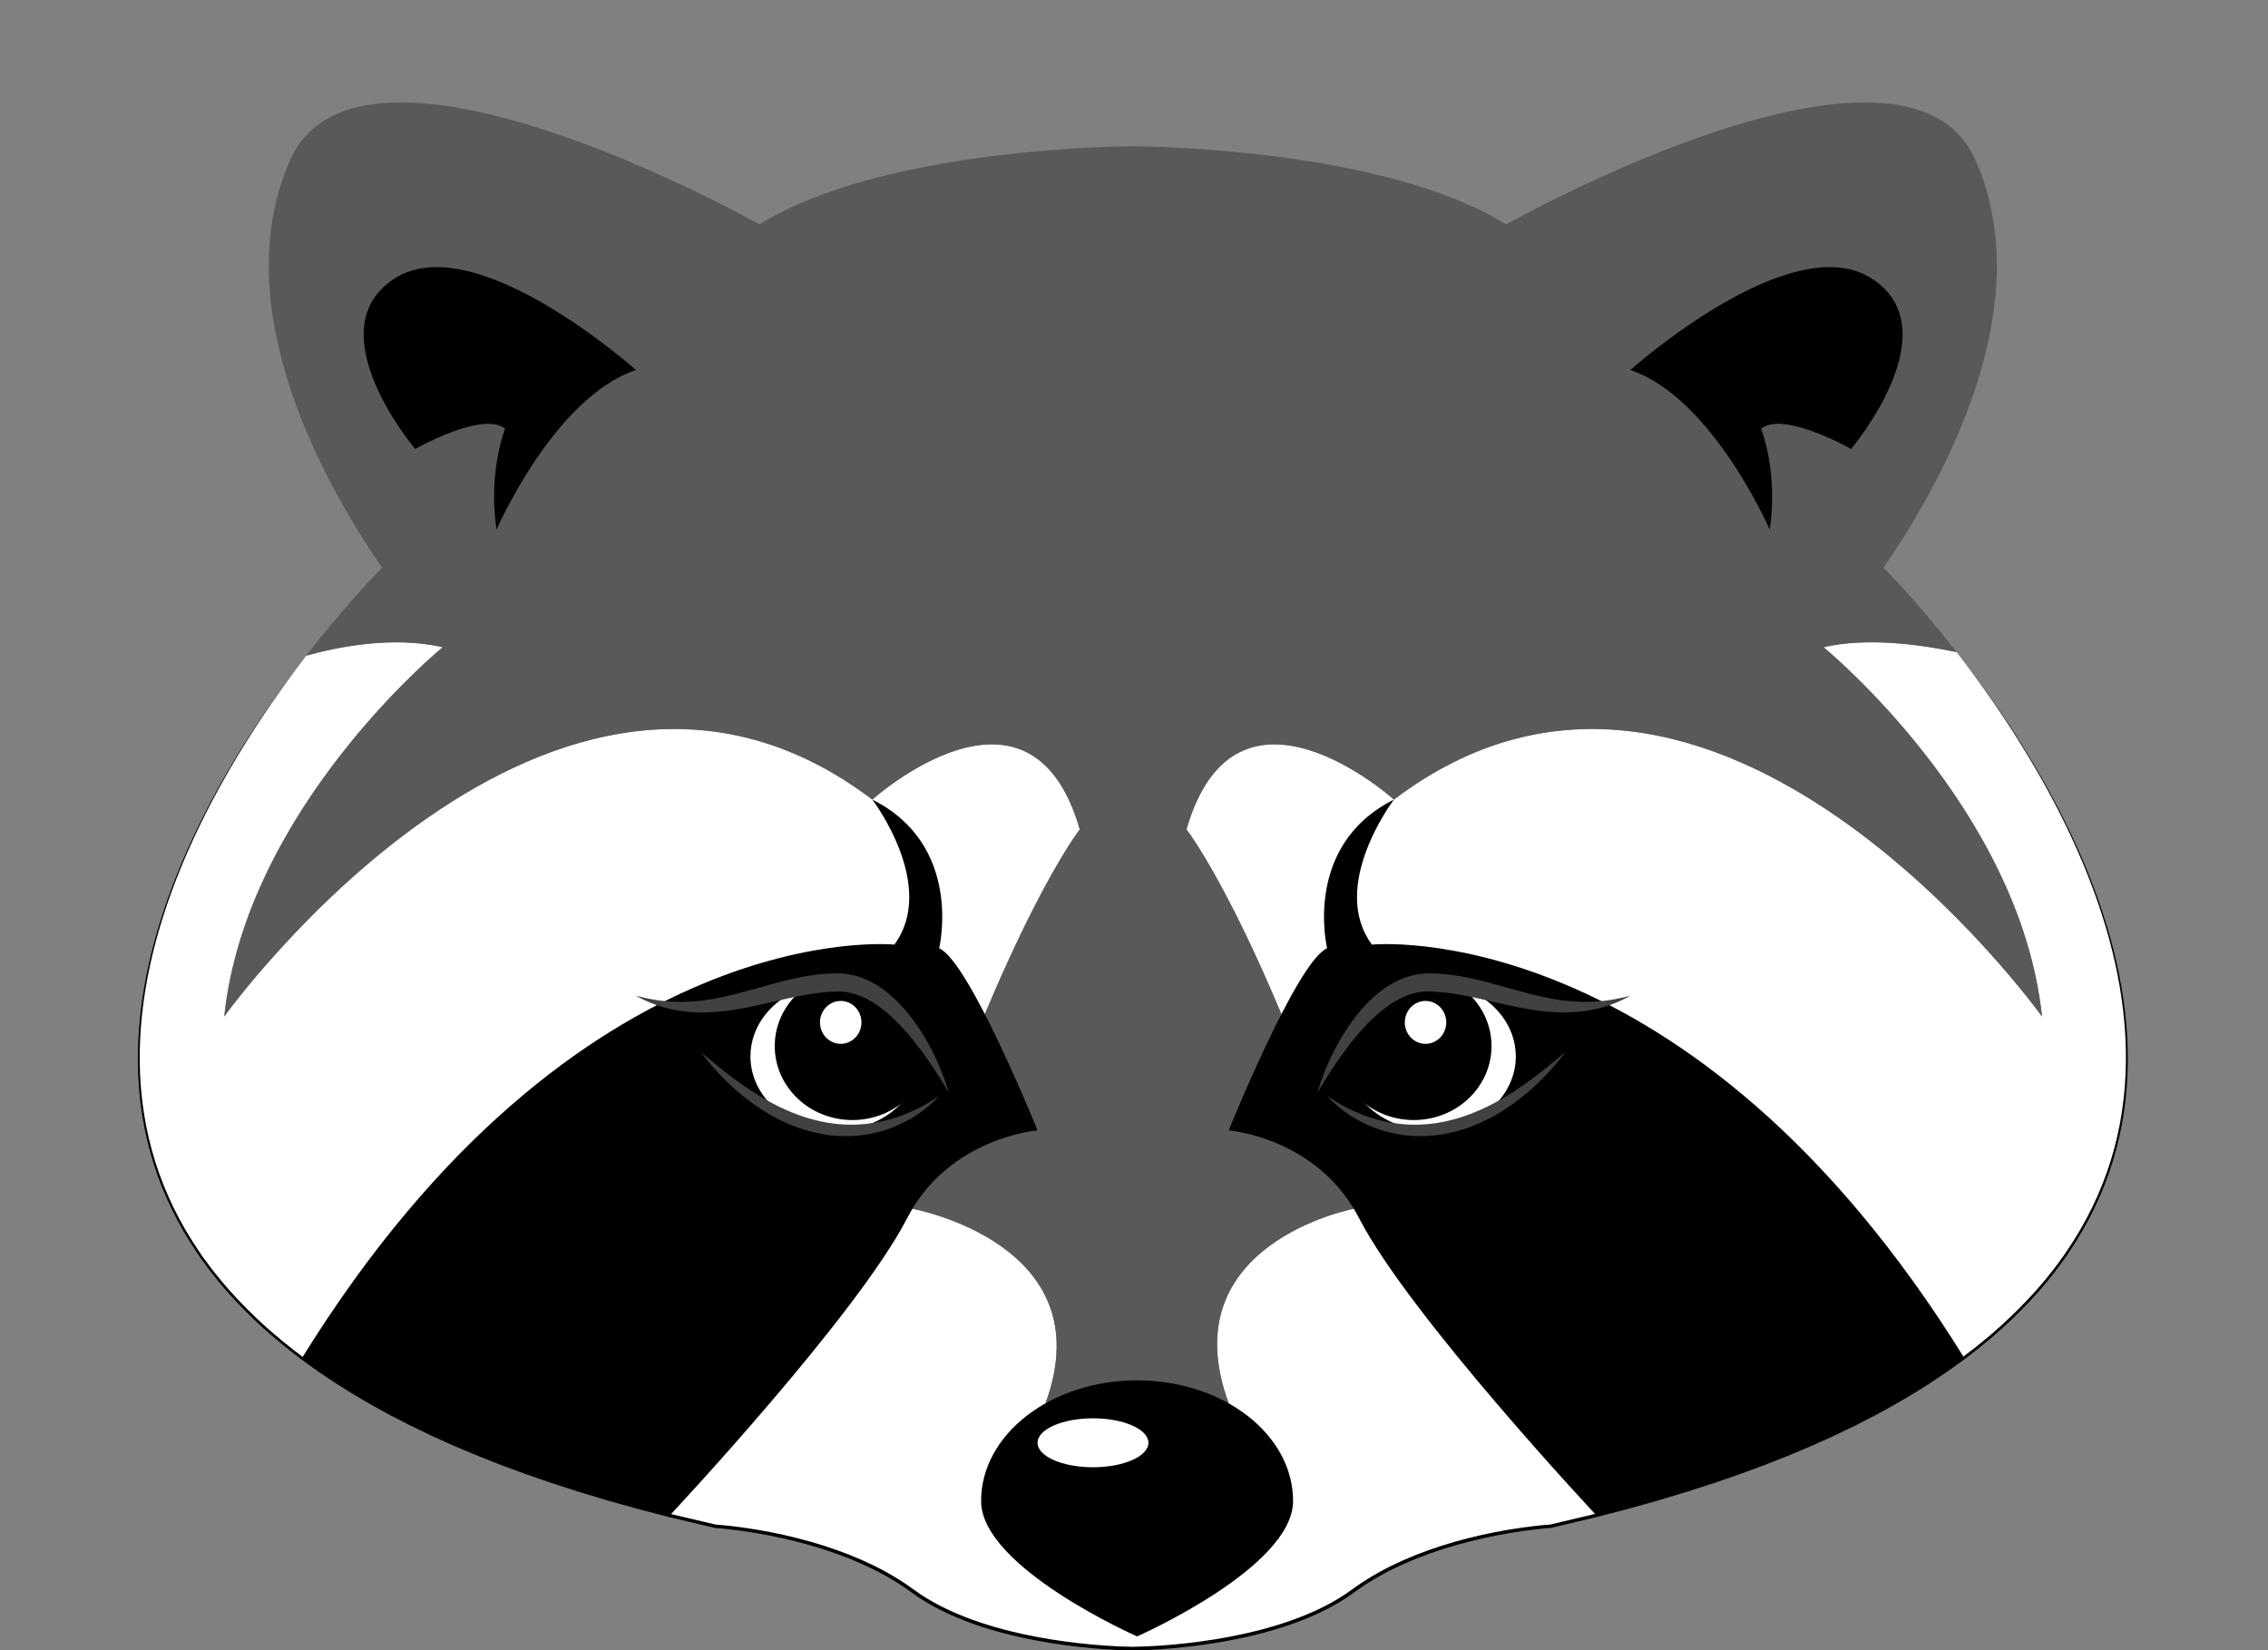
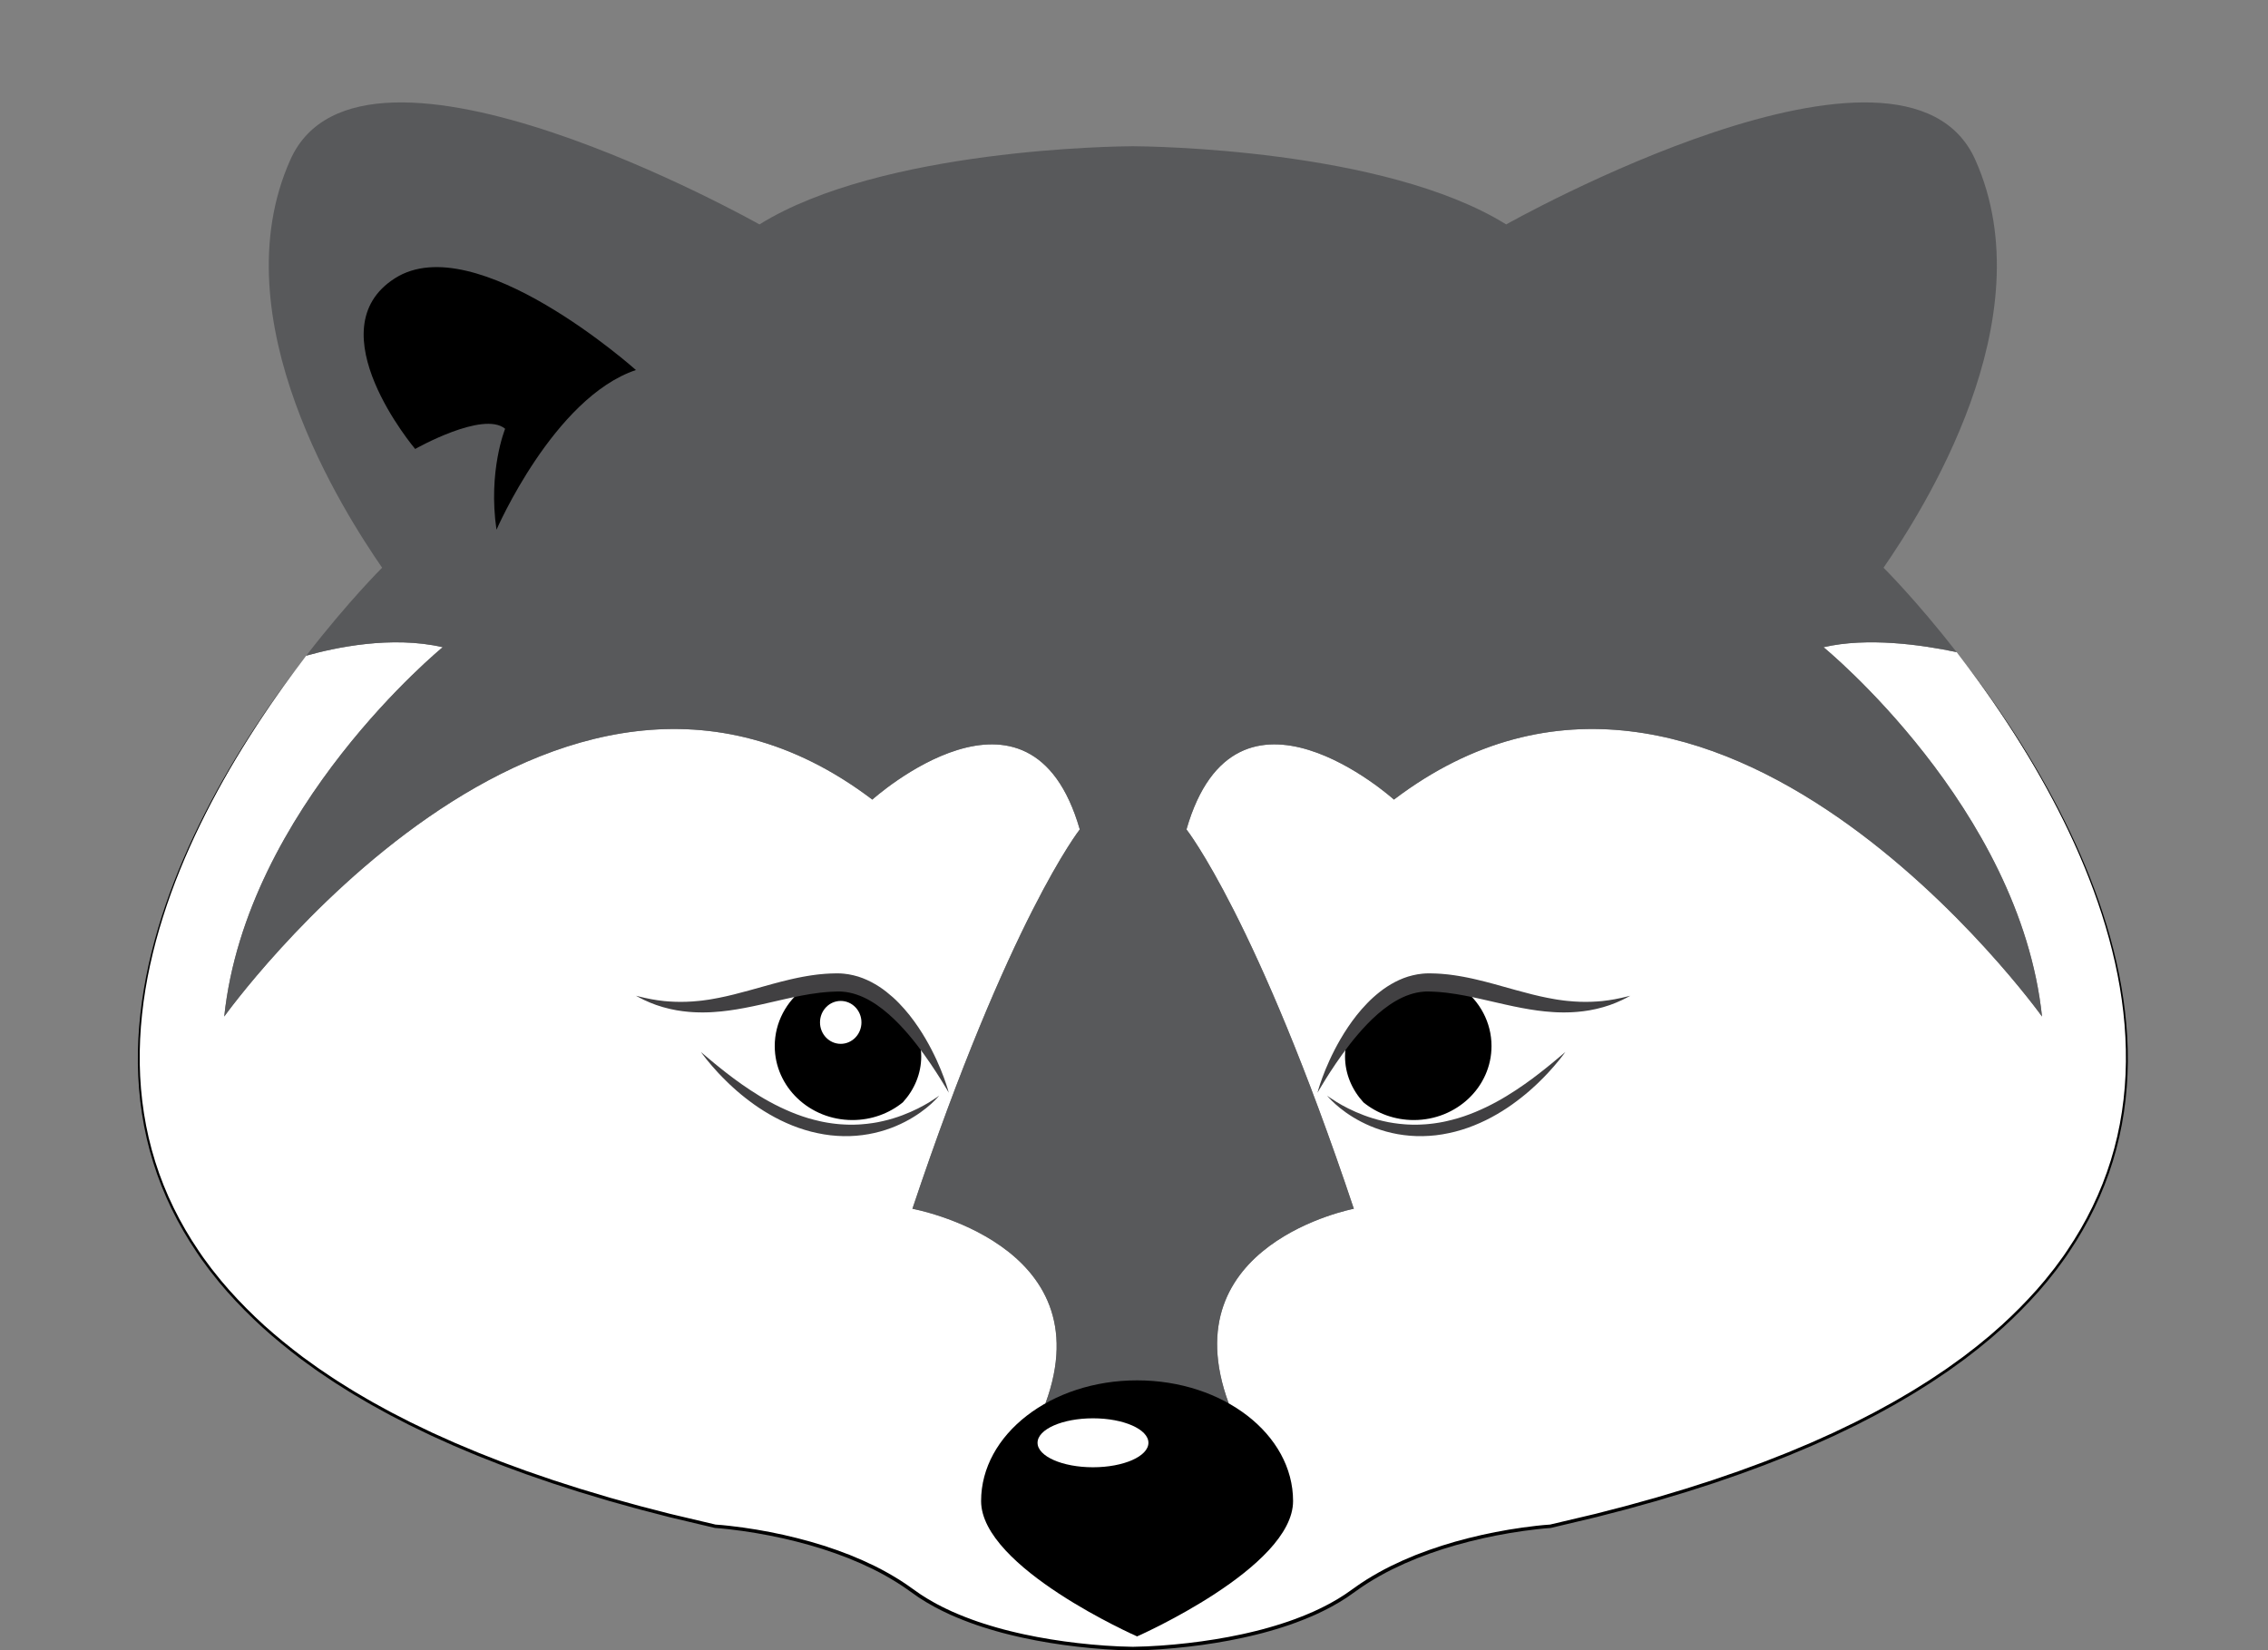
<svg xmlns="http://www.w3.org/2000/svg" height="564.0" preserveAspectRatio="xMidYMid meet" version="1.0" viewBox="-47.1 -35.0 775.0 564.0" width="775.0" zoomAndPan="magnify">
  <rect x="-47.1" y="-35.0" width="775.0" height="564.0" fill="#808080" stroke="none" />
  <defs>
    <clipPath id="a">
      <path d="M 0 187 L 680 187 L 680 529.051 L 0 529.051 Z M 0 187" />
    </clipPath>
  </defs>
  <g>
    <g id="change1_1">
      <path d="M 621.508 187.867 C 609.531 185.336 591.074 182.715 576.023 186.188 C 576.023 186.188 643.152 241.004 650.68 312.402 C 650.68 312.402 538.379 155.449 429.223 238.262 C 429.223 238.262 375.27 189.652 358.332 248.461 C 358.332 248.461 382.371 278.914 415.523 378.098 C 415.523 378.098 352.684 390.02 372.762 444.598 L 310.148 444.598 C 330.227 390.02 264.68 378.098 264.68 378.098 C 297.832 278.914 321.871 248.461 321.871 248.461 C 304.934 189.652 250.984 238.262 250.984 238.262 C 141.824 155.449 29.523 312.402 29.523 312.402 C 37.051 241.004 104.18 186.188 104.18 186.188 C 86.641 182.141 67.164 186.367 57.539 189.086 C 16.898 241.668 -47.102 352.066 56.07 429.129 L 56.074 429.133 C 84.23 450.16 124.836 468.711 181.758 482.918 C 186.812 484.184 191.996 485.41 197.312 486.602 C 197.312 486.602 237.973 488.93 264.688 508.676 C 290.387 527.668 336.422 528.395 339.895 528.422 C 339.895 528.422 339.93 528.422 339.996 528.422 C 340.066 528.422 340.102 528.422 340.102 528.422 C 343.57 528.395 389.605 527.668 415.309 508.676 C 442.023 488.93 482.684 486.602 482.684 486.602 C 487.996 485.41 493.18 484.184 498.234 482.918 C 555.16 468.711 595.766 450.16 623.922 429.133 L 623.922 429.129 C 727.902 351.465 662.09 239.945 621.508 187.867" fill="#fff" />
    </g>
    <g clip-path="url(#a)" id="change2_8">
      <path d="M 57.539 189.086 C 54.082 193.598 50.707 198.176 47.449 202.832 C 44.188 207.488 41.031 212.219 37.992 217.023 C 31.91 226.625 26.309 236.535 21.336 246.754 C 16.363 256.973 12.027 267.504 8.598 278.336 C 5.172 289.16 2.66 300.289 1.445 311.578 C 0.84 317.219 0.562 322.895 0.652 328.566 C 0.746 334.234 1.215 339.898 2.094 345.5 C 2.969 351.102 4.258 356.637 5.957 362.043 C 7.656 367.449 9.77 372.723 12.262 377.812 C 14.75 382.902 17.617 387.805 20.801 392.492 L 22 394.246 L 22.301 394.684 L 22.613 395.109 L 24.512 397.676 L 25.141 398.527 L 25.801 399.359 C 26.691 400.465 27.562 401.582 28.461 402.676 L 31.234 405.898 C 35.004 410.133 39.016 414.145 43.203 417.969 C 47.418 421.766 51.832 425.328 56.352 428.75 L 56.383 428.773 L 56.406 428.797 L 56.355 428.754 L 60.242 431.551 L 61.215 432.25 C 61.535 432.484 61.859 432.719 62.195 432.934 L 64.18 434.27 L 66.168 435.605 C 66.832 436.047 67.488 436.504 68.168 436.918 L 72.227 439.465 C 73.566 440.332 74.961 441.109 76.332 441.922 L 78.398 443.137 C 79.09 443.535 79.77 443.953 80.477 444.328 L 84.676 446.629 C 85.379 447.012 86.07 447.406 86.781 447.773 L 88.91 448.863 L 93.176 451.051 C 94.605 451.754 96.051 452.434 97.492 453.129 L 99.652 454.164 L 100.73 454.684 L 101.824 455.172 L 106.195 457.133 L 108.383 458.113 L 110.59 459.039 L 115.008 460.895 L 116.113 461.359 C 116.48 461.516 116.855 461.652 117.227 461.801 L 119.453 462.68 L 123.914 464.43 C 124.656 464.73 125.41 464.992 126.16 465.27 L 128.41 466.094 L 132.906 467.746 L 141.973 470.859 L 151.102 473.785 C 154.16 474.719 157.227 475.621 160.285 476.535 L 161.434 476.879 L 162.59 477.199 L 164.898 477.84 L 169.52 479.121 C 170.289 479.336 171.055 479.559 171.828 479.758 L 174.152 480.355 L 178.793 481.555 L 181.113 482.156 L 181.695 482.305 L 181.84 482.344 L 181.977 482.379 L 182.27 482.445 L 183.438 482.723 L 188.105 483.824 L 197.449 486.031 L 197.344 486.016 C 198.934 486.121 200.492 486.273 202.062 486.445 C 203.629 486.617 205.188 486.812 206.746 487.031 C 209.863 487.469 212.969 487.984 216.059 488.586 C 219.148 489.188 222.223 489.875 225.273 490.648 C 228.324 491.422 231.359 492.273 234.359 493.227 C 237.359 494.188 240.328 495.242 243.262 496.395 C 246.191 497.562 249.074 498.848 251.902 500.238 C 254.73 501.641 257.484 503.195 260.164 504.863 L 262.152 506.152 C 262.488 506.363 262.805 506.598 263.129 506.824 L 264.098 507.512 L 266.016 508.859 L 266.98 509.535 L 267.461 509.871 C 267.625 509.98 267.789 510.082 267.949 510.184 L 269.914 511.418 C 270.578 511.816 271.262 512.191 271.934 512.582 C 272.605 512.977 273.301 513.328 273.992 513.684 C 274.684 514.035 275.367 514.414 276.078 514.734 L 278.191 515.727 L 280.34 516.652 C 281.051 516.969 281.777 517.242 282.504 517.527 C 283.23 517.809 283.949 518.109 284.688 518.363 L 286.891 519.152 L 289.113 519.887 C 289.852 520.137 290.602 520.355 291.352 520.582 C 292.098 520.801 292.84 521.043 293.598 521.242 L 295.855 521.863 L 298.125 522.441 C 298.879 522.637 299.641 522.809 300.402 522.984 C 301.164 523.16 301.926 523.344 302.688 523.5 C 305.742 524.172 308.816 524.73 311.902 525.238 C 314.988 525.738 318.086 526.172 321.195 526.523 C 324.301 526.879 327.418 527.168 330.535 527.387 C 333.652 527.598 336.785 527.758 339.898 527.793 L 340.52 527.801 L 340.52 528.422 L 339.895 527.797 L 340.105 527.797 L 339.477 528.422 L 339.477 527.805 L 340.098 527.793 C 343.211 527.758 346.34 527.598 349.457 527.387 C 352.578 527.168 355.691 526.879 358.801 526.523 C 361.906 526.172 365.004 525.738 368.09 525.238 C 371.176 524.73 374.254 524.172 377.305 523.5 C 378.07 523.344 378.828 523.156 379.59 522.984 C 380.352 522.809 381.113 522.637 381.867 522.438 L 384.141 521.863 L 386.398 521.238 C 387.152 521.043 387.895 520.801 388.645 520.582 C 389.391 520.355 390.141 520.137 390.879 519.883 L 393.102 519.152 L 395.305 518.363 C 396.043 518.109 396.762 517.809 397.488 517.527 C 398.215 517.242 398.945 516.969 399.656 516.648 L 401.805 515.727 L 403.918 514.73 C 404.629 514.41 405.309 514.035 406.004 513.684 C 406.695 513.324 407.391 512.977 408.059 512.582 C 408.73 512.191 409.414 511.816 410.082 511.418 L 412.055 510.176 C 412.219 510.07 412.383 509.973 412.543 509.863 L 413.02 509.527 L 413.977 508.863 L 415.898 507.508 L 416.859 506.828 C 417.18 506.602 417.492 506.371 417.832 506.16 L 419.824 504.863 C 422.512 503.191 425.262 501.641 428.09 500.238 C 430.922 498.848 433.805 497.562 436.73 496.395 C 439.664 495.242 442.637 494.188 445.637 493.227 C 448.637 492.27 451.668 491.418 454.723 490.645 C 457.773 489.875 460.848 489.188 463.934 488.586 C 467.023 487.984 470.129 487.465 473.246 487.031 C 474.805 486.809 476.367 486.613 477.934 486.441 C 479.5 486.27 481.059 486.117 482.648 486.016 L 482.555 486.027 L 491.887 483.824 L 496.551 482.719 L 497.719 482.445 L 498.008 482.375 L 498.148 482.34 L 498.297 482.305 L 498.875 482.152 L 501.199 481.555 L 505.844 480.355 L 508.168 479.754 C 508.941 479.555 509.711 479.332 510.48 479.117 L 515.098 477.836 L 517.402 477.195 L 518.559 476.875 L 519.707 476.535 C 522.77 475.617 525.836 474.719 528.891 473.785 L 538.02 470.859 L 547.086 467.742 L 551.586 466.094 L 553.836 465.266 C 554.582 464.988 555.336 464.727 556.078 464.426 L 562.77 461.801 C 563.141 461.652 563.516 461.512 563.883 461.359 L 564.984 460.895 L 569.402 459.039 L 571.613 458.109 L 573.801 457.133 L 578.168 455.168 L 579.262 454.68 L 580.344 454.16 L 582.504 453.125 C 583.941 452.434 585.387 451.75 586.816 451.047 L 591.082 448.863 L 593.211 447.77 C 593.922 447.402 594.613 447.008 595.316 446.629 L 599.516 444.324 C 600.223 443.949 600.902 443.531 601.594 443.133 L 603.66 441.922 C 605.031 441.105 606.426 440.328 607.766 439.461 L 611.824 436.914 C 612.504 436.5 613.16 436.043 613.824 435.602 L 615.812 434.266 L 617.801 432.934 C 618.133 432.715 618.457 432.48 618.781 432.246 L 619.75 431.547 L 623.637 428.75 L 623.586 428.797 L 623.586 428.793 L 623.609 428.773 L 623.641 428.75 L 627.027 426.141 L 627.875 425.488 C 628.16 425.27 628.441 425.055 628.715 424.824 L 630.367 423.465 L 632.02 422.109 L 632.844 421.43 L 633.648 420.723 L 636.859 417.902 C 641.07 414.055 645.102 410.016 648.887 405.754 L 651.668 402.508 C 652.57 401.406 653.445 400.281 654.336 399.168 L 655 398.332 L 655.633 397.473 L 656.898 395.75 L 657.531 394.887 C 657.742 394.602 657.957 394.316 658.152 394.02 L 659.352 392.25 C 662.539 387.527 665.41 382.594 667.898 377.465 C 670.391 372.34 672.492 367.027 674.18 361.582 C 675.867 356.141 677.137 350.566 677.988 344.93 C 678.844 339.293 679.285 333.594 679.348 327.891 C 679.41 322.188 679.102 316.48 678.461 310.812 C 677.18 299.469 674.598 288.285 671.102 277.418 C 667.598 266.543 663.191 255.969 658.148 245.715 C 653.102 235.461 647.426 225.52 641.273 215.887 C 638.199 211.066 635.008 206.324 631.711 201.652 C 628.414 196.98 625.004 192.391 621.508 187.867 C 625.027 192.371 628.465 196.941 631.785 201.598 C 635.105 206.254 638.324 210.984 641.426 215.785 C 644.531 220.59 647.5 225.48 650.344 230.445 C 653.184 235.41 655.887 240.449 658.434 245.574 C 663.52 255.82 667.98 266.395 671.531 277.277 C 675.078 288.16 677.715 299.359 679.043 310.746 C 679.711 316.434 680.043 322.164 679.996 327.898 C 679.949 333.629 679.52 339.359 678.676 345.031 C 677.832 350.703 676.57 356.316 674.891 361.801 C 673.207 367.285 671.105 372.641 668.613 377.809 C 666.121 382.977 663.246 387.957 660.047 392.719 L 658.844 394.504 C 658.648 394.805 658.438 395.094 658.223 395.379 L 657.59 396.25 L 656.32 397.984 L 655.684 398.852 L 655.02 399.695 C 654.125 400.816 653.246 401.953 652.34 403.062 L 649.547 406.336 C 645.746 410.633 641.699 414.703 637.477 418.578 L 634.25 421.422 L 633.445 422.133 L 632.613 422.816 L 630.957 424.188 L 629.301 425.555 C 629.027 425.785 628.742 426.004 628.457 426.223 L 627.609 426.879 L 624.207 429.512 L 624.258 429.465 L 624.258 429.469 L 624.23 429.492 L 624.203 429.512 L 620.309 432.328 L 619.332 433.035 C 619.008 433.27 618.684 433.504 618.348 433.727 L 616.355 435.07 L 614.359 436.414 C 613.695 436.859 613.039 437.32 612.355 437.738 L 608.285 440.301 C 606.941 441.176 605.543 441.961 604.164 442.781 L 602.094 444 C 601.402 444.402 600.719 444.824 600.012 445.203 L 595.801 447.523 C 595.098 447.906 594.402 448.305 593.691 448.672 L 587.281 451.977 C 585.844 452.684 584.395 453.371 582.953 454.07 L 580.789 455.113 L 579.707 455.637 L 578.613 456.129 L 574.23 458.102 L 572.039 459.09 L 569.824 460.023 L 565.395 461.887 L 564.289 462.355 C 563.918 462.512 563.543 462.652 563.172 462.797 L 560.938 463.68 L 556.465 465.441 C 555.723 465.742 554.969 466.008 554.219 466.289 L 551.965 467.117 L 547.453 468.777 L 538.371 471.914 L 529.223 474.855 C 526.164 475.797 523.09 476.699 520.023 477.625 L 518.871 477.969 L 517.715 478.289 L 515.402 478.934 L 510.773 480.227 C 510 480.438 509.23 480.664 508.457 480.867 L 506.133 481.469 L 501.488 482.672 L 499.168 483.277 L 498.586 483.43 L 498.441 483.465 L 498.289 483.504 L 498 483.57 L 496.832 483.852 L 492.156 484.961 L 482.812 487.18 L 482.77 487.191 L 482.715 487.191 C 481.176 487.297 479.613 487.449 478.062 487.621 C 476.512 487.793 474.961 487.988 473.414 488.211 C 470.316 488.648 467.234 489.168 464.164 489.766 C 461.098 490.367 458.047 491.047 455.016 491.816 C 451.988 492.586 448.977 493.43 446 494.379 C 443.027 495.332 440.086 496.379 437.18 497.523 C 434.281 498.68 431.43 499.949 428.633 501.328 C 425.84 502.715 423.121 504.25 420.48 505.895 L 418.531 507.16 C 418.203 507.367 417.887 507.602 417.566 507.824 L 416.605 508.508 L 414.684 509.859 L 413.711 510.543 L 413.223 510.883 C 413.059 510.992 412.891 511.094 412.723 511.203 L 410.715 512.469 C 410.035 512.871 409.344 513.258 408.656 513.652 C 407.977 514.055 407.27 514.41 406.566 514.773 C 405.863 515.133 405.172 515.516 404.453 515.84 L 402.309 516.848 L 400.133 517.785 C 399.41 518.105 398.676 518.383 397.941 518.672 C 397.203 518.957 396.477 519.262 395.73 519.52 L 393.504 520.316 L 391.258 521.059 C 390.512 521.312 389.758 521.535 389.004 521.762 C 388.246 521.984 387.496 522.23 386.734 522.43 L 384.457 523.059 L 382.168 523.641 C 381.406 523.84 380.637 524.016 379.871 524.191 C 379.105 524.367 378.34 524.555 377.566 524.711 C 374.492 525.391 371.395 525.953 368.289 526.465 C 365.184 526.973 362.066 527.406 358.941 527.762 C 355.816 528.121 352.684 528.414 349.547 528.633 C 346.406 528.848 343.266 529.012 340.105 529.047 L 340.73 528.422 L 340.727 529.051 L 339.895 529.051 L 339.266 529.047 L 339.266 528.422 L 339.887 529.047 C 336.727 529.008 333.59 528.848 330.449 528.633 C 327.312 528.414 324.18 528.121 321.051 527.762 C 317.926 527.406 314.809 526.969 311.703 526.465 C 308.598 525.953 305.5 525.391 302.426 524.711 C 301.656 524.555 300.891 524.367 300.121 524.191 C 299.355 524.012 298.59 523.84 297.828 523.641 L 295.539 523.059 L 293.262 522.43 C 292.496 522.227 291.746 521.984 290.992 521.762 C 290.238 521.535 289.484 521.312 288.734 521.059 L 286.492 520.316 L 284.266 519.516 C 283.52 519.262 282.789 518.957 282.055 518.672 C 281.32 518.383 280.582 518.105 279.859 517.781 L 277.688 516.848 L 275.543 515.836 C 274.824 515.512 274.129 515.133 273.426 514.773 C 272.727 514.41 272.02 514.055 271.34 513.648 C 270.652 513.254 269.961 512.871 269.281 512.469 L 267.262 511.195 C 267.094 511.086 266.926 510.984 266.762 510.875 L 266.277 510.535 L 265.316 509.859 L 263.387 508.504 L 262.434 507.828 C 262.117 507.605 261.805 507.375 261.473 507.168 L 259.516 505.895 C 256.871 504.246 254.156 502.715 251.363 501.328 C 248.566 499.949 245.715 498.68 242.816 497.52 C 239.91 496.379 236.969 495.332 233.992 494.379 C 231.016 493.43 228.008 492.586 224.977 491.816 C 221.949 491.047 218.898 490.363 215.828 489.766 C 212.762 489.164 209.676 488.645 206.582 488.207 C 205.035 487.984 203.484 487.793 201.934 487.617 C 200.383 487.445 198.82 487.293 197.277 487.191 L 197.223 487.188 L 197.176 487.176 L 183.172 483.848 L 182.004 483.57 L 181.711 483.504 L 181.559 483.465 L 181.414 483.426 L 180.832 483.277 L 178.508 482.672 L 173.859 481.465 L 171.535 480.863 C 170.758 480.66 169.992 480.438 169.219 480.223 L 164.594 478.934 L 162.277 478.285 L 161.121 477.965 L 159.973 477.621 C 156.906 476.699 153.832 475.793 150.77 474.855 L 141.625 471.91 L 132.539 468.777 L 128.031 467.117 L 125.777 466.285 C 125.027 466.008 124.273 465.742 123.527 465.441 L 119.059 463.68 L 116.824 462.797 C 116.449 462.648 116.074 462.508 115.707 462.352 L 114.602 461.887 L 107.957 459.086 L 105.766 458.102 L 101.383 456.125 L 100.289 455.633 L 99.207 455.109 L 97.043 454.066 C 95.598 453.367 94.152 452.684 92.715 451.973 L 86.305 448.668 C 85.594 448.301 84.898 447.902 84.195 447.52 L 79.984 445.199 C 79.277 444.82 78.594 444.402 77.902 443.996 L 75.832 442.777 C 74.453 441.957 73.055 441.172 71.711 440.297 L 67.641 437.734 C 66.957 437.316 66.301 436.859 65.637 436.41 L 63.641 435.066 L 61.648 433.723 C 61.312 433.504 60.988 433.266 60.664 433.031 L 59.691 432.328 L 55.793 429.508 L 55.766 429.492 L 55.738 429.465 L 55.789 429.508 C 51.25 426.059 46.82 422.465 42.594 418.641 C 38.391 414.789 34.363 410.746 30.578 406.477 L 27.797 403.23 C 26.895 402.125 26.016 401 25.129 399.887 L 24.465 399.047 L 23.832 398.188 L 22.562 396.461 L 21.613 395.172 L 21.312 394.727 L 20.113 392.957 C 16.922 388.23 14.047 383.285 11.555 378.156 C 9.059 373.027 6.949 367.711 5.254 362.262 C 3.559 356.816 2.277 351.242 1.41 345.605 C 0.543 339.973 0.09 334.273 0.012 328.574 C -0.066 322.875 0.238 317.176 0.871 311.516 C 2.133 300.188 4.699 289.035 8.172 278.199 C 11.652 267.359 16.035 256.824 21.051 246.613 C 23.559 241.512 26.23 236.484 29.031 231.535 C 31.836 226.59 34.777 221.715 37.844 216.93 C 40.91 212.137 44.09 207.422 47.375 202.781 C 50.66 198.141 54.059 193.578 57.539 189.086" />
    </g>
    <g id="change3_1">
      <path d="M 104.18 186.188 C 104.18 186.188 37.051 241.004 29.523 312.402 C 29.523 312.402 141.824 155.449 250.984 238.262 C 250.984 238.262 304.934 189.652 321.871 248.461 C 321.871 248.461 297.832 278.914 264.68 378.098 C 264.68 378.098 330.227 390.02 310.148 444.598 L 372.762 444.598 C 352.684 390.02 415.523 378.098 415.523 378.098 C 382.371 278.914 358.332 248.461 358.332 248.461 C 375.27 189.652 429.223 238.262 429.223 238.262 C 538.379 155.449 650.68 312.402 650.68 312.402 C 643.152 241.004 576.023 186.188 576.023 186.188 C 591.074 182.715 609.531 185.336 621.508 187.867 C 607.516 169.91 596.523 159.02 596.523 159.02 C 609.301 140.434 652.281 74.219 627.887 19.621 C 603.492 -34.977 467.582 41.695 467.582 41.695 C 425.832 15.742 344.719 14.996 340.102 14.977 C 340.102 14.977 340.062 14.977 339.996 14.977 C 339.93 14.977 339.895 14.977 339.895 14.977 C 335.277 14.996 254.164 15.742 212.414 41.695 C 212.414 41.695 76.5 -34.977 52.105 19.621 C 27.711 74.219 70.695 140.434 83.473 159.02 C 83.473 159.02 71.98 170.406 57.539 189.086 C 67.164 186.367 86.641 182.141 104.18 186.188" fill="#58595b" />
    </g>
    <g id="change2_1">
-       <path d="M 307.441 351.316 C 307.441 351.316 277.102 353.691 262.898 381.293 C 245.801 414.527 182.258 482.387 181.758 482.918 C 124.836 468.711 84.23 450.16 56.074 429.133 L 56.07 429.129 C 150.371 276.84 258.508 287.82 258.508 287.82 C 273.285 267.754 251.242 238.602 250.984 238.262 C 282.348 253.945 273.816 289.074 273.816 289.074 C 284.105 293.465 307.441 351.316 307.441 351.316" />
-     </g>
+       </g>
    <g id="change2_2">
-       <path d="M 372.762 351.316 C 372.762 351.316 403.102 353.691 417.305 381.293 C 434.402 414.527 497.945 482.387 498.445 482.918 C 555.367 468.711 595.973 450.16 624.129 429.133 L 624.133 429.129 C 529.832 276.84 421.695 287.82 421.695 287.82 C 406.914 267.754 428.961 238.602 429.223 238.262 C 397.855 253.945 406.387 289.074 406.387 289.074 C 396.102 293.465 372.762 351.316 372.762 351.316" />
-     </g>
+       </g>
    <g id="change1_2">
      <path d="M 267.484 326.031 C 267.484 331.965 265.129 337.422 261.191 341.734 C 255.867 347.566 247.641 351.309 238.41 351.309 C 222.352 351.309 209.336 339.992 209.336 326.031 C 209.336 315.367 216.93 306.246 227.676 302.535 C 230.996 301.387 234.617 300.758 238.41 300.758 C 254.465 300.758 267.484 312.074 267.484 326.031" fill="#fff" />
    </g>
    <g id="change2_3">
      <path d="M 267.691 326.031 C 267.691 331.965 265.34 337.422 261.402 341.734 C 256.766 345.504 250.754 347.777 244.184 347.777 C 229.523 347.777 217.637 336.457 217.637 322.492 C 217.637 314.383 221.648 307.164 227.883 302.535 C 231.203 301.387 234.828 300.758 238.617 300.758 C 254.676 300.758 267.691 312.074 267.691 326.031" />
    </g>
    <g id="change1_3">
      <path d="M 247.266 314.402 C 247.266 318.453 244.094 321.734 240.184 321.734 C 236.273 321.734 233.105 318.453 233.105 314.402 C 233.105 310.352 236.273 307.07 240.184 307.07 C 244.094 307.07 247.266 310.352 247.266 314.402" fill="#fff" />
    </g>
    <g id="change2_4">
      <path d="M 170.207 91.457 C 170.207 91.457 115.473 42.523 87.867 60.09 C 60.266 77.656 94.77 118.434 94.77 118.434 C 94.77 118.434 117.98 105.262 125.512 111.531 C 125.512 111.531 119.609 125.961 122.559 146.039 C 122.559 146.039 142.133 100.867 170.207 91.457" />
    </g>
    <g id="change1_4">
      <path d="M 412.723 326.031 C 412.723 331.965 415.074 337.422 419.012 341.734 C 424.336 347.566 432.562 351.309 441.793 351.309 C 457.852 351.309 470.867 339.992 470.867 326.031 C 470.867 315.367 463.273 306.246 452.527 302.535 C 449.207 301.387 445.586 300.758 441.793 300.758 C 425.738 300.758 412.723 312.074 412.723 326.031" fill="#fff" />
    </g>
    <g id="change2_5">
      <path d="M 412.512 326.031 C 412.512 331.965 414.863 337.422 418.801 341.734 C 423.438 345.504 429.449 347.777 436.02 347.777 C 450.68 347.777 462.566 336.457 462.566 322.492 C 462.566 314.383 458.555 307.164 452.32 302.535 C 449 301.387 445.375 300.758 441.586 300.758 C 425.527 300.758 412.512 312.074 412.512 326.031" />
    </g>
    <g id="change1_5">
-       <path d="M 432.938 314.402 C 432.938 318.453 436.109 321.734 440.02 321.734 C 443.93 321.734 447.102 318.453 447.102 314.402 C 447.102 310.352 443.93 307.07 440.02 307.07 C 436.109 307.07 432.938 310.352 432.938 314.402" fill="#fff" />
-     </g>
+       </g>
    <g id="change2_6">
-       <path d="M 509.996 91.457 C 509.996 91.457 564.73 42.523 592.336 60.09 C 619.938 77.656 585.434 118.434 585.434 118.434 C 585.434 118.434 562.223 105.262 554.695 111.531 C 554.695 111.531 560.594 125.961 557.645 146.039 C 557.645 146.039 538.074 100.867 509.996 91.457" />
-     </g>
+       </g>
    <g id="change2_7">
      <path d="M 394.758 477.98 C 394.758 500.762 341.453 524.242 341.453 524.242 C 341.453 524.242 288.152 500.762 288.152 477.98 C 288.152 455.203 312.02 436.738 341.453 436.738 C 370.895 436.738 394.758 455.203 394.758 477.98" />
    </g>
    <g id="change1_6">
      <path d="M 345.328 458.074 C 345.328 462.695 336.848 466.438 326.387 466.438 C 315.922 466.438 307.441 462.695 307.441 458.074 C 307.441 453.457 315.922 449.711 326.387 449.711 C 336.848 449.711 345.328 453.457 345.328 458.074" fill="#fff" />
    </g>
    <g id="change4_1">
      <path d="M 277.102 338.426 C 277.102 338.426 276.855 337.992 276.379 337.191 C 275.906 336.391 275.199 335.223 274.285 333.754 C 273.367 332.289 272.238 330.527 270.895 328.551 C 269.551 326.574 267.996 324.379 266.211 322.078 C 265.312 320.93 264.371 319.746 263.355 318.566 C 262.34 317.383 261.281 316.18 260.137 315.008 C 257.859 312.656 255.316 310.352 252.48 308.41 C 252.129 308.16 251.762 307.941 251.402 307.703 C 251.219 307.59 251.035 307.48 250.852 307.367 C 250.668 307.258 250.488 307.145 250.301 307.039 C 249.559 306.602 248.797 306.215 248.023 305.852 C 247.242 305.504 246.457 305.168 245.652 304.91 C 245.449 304.84 245.25 304.777 245.047 304.719 C 244.844 304.656 244.645 304.59 244.441 304.535 C 244.035 304.434 243.629 304.316 243.215 304.242 C 242.395 304.062 241.566 303.957 240.734 303.895 L 240.109 303.859 L 239.48 303.855 L 239.324 303.852 L 239.211 303.852 C 239.141 303.852 239.258 303.848 239.23 303.852 L 238.859 303.859 L 238.121 303.883 C 237.102 303.898 236.246 303.988 235.336 304.039 C 234.879 304.074 234.402 304.129 233.938 304.176 L 233.238 304.242 L 232.535 304.336 C 228.789 304.793 225.023 305.566 221.281 306.402 C 219.395 306.832 217.527 307.258 215.68 307.68 C 213.82 308.105 211.973 308.535 210.133 308.91 C 206.461 309.68 202.844 310.309 199.359 310.656 C 198.488 310.738 197.629 310.824 196.777 310.867 C 196.352 310.895 195.93 310.922 195.512 310.945 C 195.09 310.965 194.676 310.973 194.262 310.98 C 193.848 310.984 193.441 311.004 193.031 311 C 192.625 310.996 192.223 310.988 191.824 310.984 C 191.027 310.984 190.242 310.938 189.477 310.891 C 188.711 310.859 187.965 310.77 187.234 310.695 C 186.871 310.656 186.512 310.633 186.156 310.574 C 185.801 310.523 185.449 310.469 185.105 310.418 C 184.762 310.363 184.422 310.312 184.086 310.262 C 183.754 310.195 183.426 310.129 183.102 310.062 C 182.457 309.93 181.824 309.824 181.227 309.652 C 180.629 309.496 180.051 309.348 179.492 309.199 C 178.938 309.031 178.41 308.863 177.902 308.699 C 177.648 308.617 177.402 308.535 177.16 308.461 C 176.922 308.367 176.688 308.281 176.457 308.195 C 176.004 308.02 175.57 307.855 175.156 307.695 C 173.531 307.016 172.289 306.434 171.469 305.977 C 170.645 305.535 170.207 305.301 170.207 305.301 C 170.207 305.301 170.691 305.414 171.598 305.637 C 172.492 305.879 173.828 306.156 175.512 306.488 C 175.934 306.559 176.379 306.633 176.848 306.707 C 177.078 306.746 177.316 306.789 177.562 306.828 C 177.805 306.859 178.055 306.891 178.312 306.922 C 178.82 306.984 179.352 307.051 179.898 307.121 C 180.449 307.164 181.02 307.211 181.609 307.258 C 183.961 307.418 186.609 307.457 189.477 307.254 C 190.191 307.195 190.922 307.16 191.664 307.066 C 192.035 307.027 192.41 306.988 192.789 306.945 C 193.164 306.906 193.547 306.84 193.93 306.789 C 194.312 306.734 194.699 306.68 195.09 306.629 C 195.477 306.562 195.871 306.496 196.266 306.43 C 197.055 306.309 197.855 306.145 198.664 305.984 C 201.902 305.352 205.297 304.465 208.828 303.5 C 210.605 303.008 212.406 302.504 214.234 301.996 C 215.156 301.738 216.086 301.48 217.016 301.223 C 217.953 300.969 218.902 300.723 219.855 300.473 C 220.816 300.23 221.773 299.988 222.754 299.766 C 223.242 299.652 223.727 299.531 224.223 299.43 C 224.715 299.324 225.211 299.223 225.703 299.117 C 226.195 299.008 226.703 298.922 227.199 298.824 C 227.703 298.73 228.199 298.633 228.711 298.559 L 230.23 298.316 C 230.738 298.242 231.25 298.18 231.762 298.109 L 232.531 298.016 L 233.305 297.941 C 233.824 297.895 234.332 297.84 234.859 297.801 C 235.918 297.734 237.031 297.664 237.977 297.664 L 238.715 297.652 L 239.086 297.645 C 239.086 297.645 239.234 297.645 239.199 297.645 L 239.25 297.645 L 239.566 297.656 L 240.414 297.688 L 241.258 297.758 C 242.375 297.871 243.48 298.051 244.555 298.316 C 246.715 298.812 248.738 299.637 250.609 300.602 C 252.473 301.578 254.203 302.699 255.762 303.938 C 257.324 305.168 258.773 306.457 260.074 307.812 C 261.379 309.16 262.586 310.527 263.68 311.91 C 265.871 314.676 267.68 317.441 269.211 320.059 C 270.734 322.676 271.98 325.145 272.996 327.367 C 274.012 329.59 274.805 331.562 275.41 333.203 C 276.02 334.844 276.441 336.148 276.711 337.047 C 276.98 337.941 277.102 338.426 277.102 338.426" fill="#414042" />
    </g>
    <g id="change4_2">
      <path d="M 273.816 339.438 C 273.816 339.438 273.758 339.508 273.645 339.645 C 273.531 339.777 273.363 339.98 273.129 340.23 C 272.66 340.73 271.965 341.461 271.008 342.316 C 270.051 343.18 268.844 344.172 267.375 345.211 C 265.902 346.25 264.176 347.336 262.195 348.359 C 260.215 349.383 257.98 350.352 255.531 351.141 C 254.309 351.547 253.027 351.887 251.703 352.191 C 250.383 352.508 249.012 352.727 247.613 352.918 C 244.809 353.285 241.871 353.387 238.906 353.18 C 235.934 353.004 232.949 352.473 230.031 351.738 C 227.117 350.984 224.277 349.973 221.59 348.77 C 220.242 348.176 218.934 347.531 217.672 346.848 C 216.402 346.168 215.176 345.457 213.992 344.723 C 211.621 343.258 209.453 341.676 207.461 340.105 C 206.969 339.707 206.473 339.328 206.004 338.93 C 205.535 338.531 205.074 338.137 204.621 337.754 C 204.168 337.371 203.746 336.965 203.316 336.582 C 202.895 336.195 202.469 335.828 202.078 335.441 C 201.684 335.059 201.297 334.68 200.922 334.312 C 200.543 333.945 200.176 333.59 199.832 333.223 C 199.484 332.863 199.148 332.512 198.82 332.168 C 198.656 331.996 198.492 331.828 198.336 331.664 C 198.176 331.496 198.027 331.324 197.879 331.16 C 197.285 330.496 196.723 329.883 196.219 329.301 C 195.723 328.711 195.27 328.168 194.859 327.68 C 194.656 327.434 194.465 327.199 194.281 326.98 C 194.109 326.754 193.945 326.547 193.793 326.348 C 193.488 325.957 193.234 325.621 193.023 325.352 C 192.613 324.809 192.391 324.516 192.391 324.516 C 192.391 324.516 192.672 324.75 193.199 325.188 C 193.723 325.625 194.473 326.281 195.457 327.086 C 195.941 327.492 196.48 327.941 197.066 328.43 C 197.66 328.91 198.301 329.43 198.984 329.98 C 200.355 331.082 201.914 332.301 203.641 333.586 C 205.371 334.859 207.254 336.223 209.309 337.555 C 211.352 338.898 213.539 340.258 215.867 341.52 C 217.035 342.145 218.219 342.777 219.445 343.359 C 220.051 343.668 220.68 343.934 221.301 344.219 C 221.918 344.516 222.559 344.766 223.191 345.039 C 225.742 346.086 228.383 347.016 231.078 347.691 C 231.754 347.863 232.426 348.043 233.105 348.18 C 233.445 348.254 233.781 348.332 234.121 348.398 L 235.145 348.586 L 235.652 348.676 L 236.164 348.754 C 236.508 348.805 236.848 348.859 237.188 348.91 C 237.527 348.953 237.867 348.992 238.207 349.035 C 238.547 349.078 238.887 349.117 239.227 349.145 C 239.566 349.172 239.906 349.203 240.246 349.23 C 240.586 349.25 240.922 349.27 241.262 349.289 C 241.934 349.344 242.609 349.34 243.277 349.363 C 243.613 349.363 243.945 349.359 244.277 349.359 L 244.777 349.355 L 245.273 349.336 C 245.602 349.324 245.934 349.312 246.262 349.301 C 246.59 349.281 246.914 349.262 247.238 349.238 C 248.539 349.145 249.816 349.004 251.059 348.812 C 251.371 348.77 251.68 348.719 251.988 348.664 C 252.293 348.609 252.598 348.555 252.902 348.5 C 253.504 348.371 254.105 348.258 254.688 348.117 C 255.277 347.992 255.852 347.836 256.422 347.691 C 256.984 347.531 257.543 347.383 258.086 347.215 C 259.18 346.891 260.219 346.523 261.215 346.156 C 263.203 345.414 264.988 344.609 266.547 343.836 C 267.324 343.449 268.043 343.055 268.707 342.695 C 269.367 342.324 269.969 341.973 270.508 341.648 C 271.582 340.988 272.418 340.445 272.969 340.051 C 273.527 339.66 273.816 339.438 273.816 339.438" fill="#414042" />
    </g>
    <g id="change4_3">
      <path d="M 403.102 338.426 C 403.102 338.426 403.223 337.941 403.492 337.047 C 403.762 336.148 404.184 334.844 404.793 333.203 C 405.398 331.562 406.191 329.59 407.207 327.367 C 408.223 325.145 409.469 322.676 410.992 320.059 C 412.523 317.441 414.336 314.676 416.523 311.91 C 417.617 310.527 418.824 309.16 420.133 307.812 C 421.43 306.457 422.879 305.168 424.441 303.938 C 426 302.699 427.73 301.578 429.594 300.602 C 431.465 299.637 433.488 298.812 435.648 298.316 C 436.723 298.051 437.828 297.871 438.945 297.758 L 439.789 297.688 L 440.637 297.656 L 440.953 297.645 L 441.008 297.645 C 440.969 297.645 441.117 297.645 441.117 297.645 L 441.488 297.652 L 442.227 297.664 C 443.172 297.664 444.285 297.734 445.344 297.801 C 445.871 297.84 446.379 297.895 446.898 297.941 L 447.672 298.016 L 448.441 298.109 C 448.953 298.18 449.465 298.242 449.973 298.316 L 451.492 298.559 C 452.004 298.633 452.504 298.73 453.004 298.824 C 453.504 298.922 454.008 299.008 454.5 299.117 C 454.992 299.223 455.488 299.324 455.984 299.43 C 456.477 299.531 456.961 299.652 457.449 299.766 C 458.43 299.988 459.387 300.23 460.348 300.473 C 461.301 300.723 462.25 300.969 463.188 301.223 C 464.117 301.48 465.047 301.738 465.969 301.996 C 467.797 302.504 469.598 303.008 471.375 303.5 C 474.906 304.465 478.301 305.352 481.539 305.984 C 482.348 306.145 483.148 306.309 483.938 306.43 C 484.332 306.496 484.727 306.562 485.113 306.629 C 485.504 306.68 485.891 306.734 486.273 306.789 C 486.656 306.84 487.035 306.906 487.414 306.945 C 487.793 306.988 488.168 307.027 488.539 307.066 C 489.281 307.16 490.012 307.195 490.727 307.254 C 493.594 307.457 496.242 307.418 498.598 307.258 C 499.184 307.211 499.754 307.164 500.305 307.121 C 500.855 307.051 501.383 306.984 501.891 306.922 C 502.148 306.891 502.398 306.859 502.645 306.828 C 502.887 306.789 503.125 306.746 503.355 306.707 C 503.824 306.633 504.27 306.559 504.691 306.488 C 506.375 306.156 507.711 305.879 508.605 305.637 C 509.512 305.414 509.996 305.301 509.996 305.301 C 509.996 305.301 509.559 305.535 508.734 305.977 C 507.914 306.434 506.672 307.016 505.047 307.695 C 504.633 307.855 504.199 308.02 503.746 308.195 C 503.52 308.281 503.285 308.367 503.047 308.461 C 502.801 308.535 502.555 308.617 502.301 308.699 C 501.793 308.863 501.266 309.031 500.711 309.199 C 500.152 309.348 499.574 309.496 498.977 309.652 C 498.379 309.824 497.746 309.93 497.102 310.062 C 496.777 310.129 496.449 310.195 496.117 310.262 C 495.781 310.312 495.441 310.363 495.098 310.418 C 494.754 310.469 494.402 310.523 494.047 310.574 C 493.695 310.633 493.332 310.656 492.969 310.695 C 492.238 310.77 491.492 310.859 490.727 310.891 C 489.961 310.938 489.176 310.984 488.379 310.984 C 487.98 310.988 487.578 310.996 487.172 311 C 486.766 311.004 486.355 310.984 485.941 310.98 C 485.531 310.973 485.113 310.965 484.691 310.945 C 484.273 310.922 483.852 310.895 483.426 310.867 C 482.574 310.824 481.719 310.738 480.844 310.656 C 477.359 310.309 473.742 309.68 470.07 308.91 C 468.23 308.535 466.383 308.105 464.523 307.68 C 462.676 307.258 460.809 306.832 458.926 306.402 C 455.18 305.566 451.414 304.793 447.668 304.336 L 446.965 304.242 L 446.266 304.176 C 445.801 304.129 445.324 304.074 444.867 304.039 C 443.957 303.988 443.102 303.898 442.078 303.883 L 441.344 303.859 L 440.973 303.852 C 440.945 303.848 441.062 303.852 440.996 303.852 L 440.879 303.852 L 440.723 303.855 L 440.094 303.859 L 439.473 303.895 C 438.641 303.957 437.809 304.062 436.988 304.242 C 436.574 304.316 436.172 304.434 435.762 304.535 C 435.559 304.59 435.359 304.656 435.156 304.719 C 434.953 304.777 434.754 304.84 434.551 304.91 C 433.746 305.168 432.961 305.504 432.18 305.852 C 431.406 306.215 430.645 306.602 429.906 307.039 C 429.719 307.145 429.535 307.258 429.352 307.367 C 429.168 307.48 428.984 307.59 428.801 307.703 C 428.441 307.941 428.074 308.16 427.723 308.41 C 424.887 310.352 422.344 312.656 420.066 315.008 C 418.926 316.18 417.863 317.383 416.848 318.566 C 415.832 319.746 414.891 320.93 413.996 322.078 C 412.207 324.379 410.652 326.574 409.309 328.551 C 407.965 330.527 406.836 332.289 405.918 333.754 C 405.004 335.223 404.297 336.391 403.824 337.191 C 403.348 337.992 403.102 338.426 403.102 338.426" fill="#414042" />
    </g>
    <g id="change4_4">
-       <path d="M 406.387 339.438 C 406.387 339.438 406.676 339.66 407.234 340.051 C 407.785 340.445 408.621 340.988 409.695 341.648 C 410.234 341.973 410.836 342.324 411.496 342.695 C 412.16 343.055 412.879 343.449 413.656 343.836 C 415.215 344.609 417 345.414 418.992 346.156 C 419.984 346.523 421.023 346.891 422.117 347.215 C 422.66 347.383 423.219 347.531 423.781 347.691 C 424.352 347.836 424.926 347.992 425.516 348.117 C 426.102 348.258 426.699 348.371 427.301 348.5 C 427.605 348.555 427.91 348.609 428.219 348.664 C 428.523 348.719 428.832 348.77 429.145 348.812 C 430.387 349.004 431.664 349.145 432.965 349.238 C 433.289 349.262 433.617 349.281 433.945 349.301 C 434.27 349.312 434.602 349.324 434.93 349.336 L 435.426 349.355 L 435.926 349.359 C 436.258 349.359 436.59 349.363 436.926 349.363 C 437.594 349.34 438.27 349.344 438.941 349.289 C 439.281 349.27 439.617 349.25 439.961 349.23 C 440.297 349.203 440.637 349.172 440.977 349.145 C 441.316 349.117 441.656 349.078 441.996 349.035 C 442.336 348.992 442.676 348.953 443.02 348.91 C 443.355 348.859 443.695 348.805 444.039 348.754 L 444.551 348.676 L 445.059 348.586 L 446.082 348.398 C 446.422 348.332 446.758 348.254 447.098 348.18 C 447.777 348.043 448.449 347.863 449.125 347.691 C 451.82 347.016 454.461 346.086 457.012 345.039 C 457.645 344.766 458.285 344.516 458.902 344.219 C 459.523 343.934 460.152 343.668 460.758 343.359 C 461.984 342.777 463.168 342.145 464.336 341.52 C 466.664 340.258 468.852 338.898 470.898 337.555 C 472.949 336.223 474.832 334.859 476.566 333.586 C 478.289 332.301 479.848 331.082 481.219 329.98 C 481.902 329.43 482.543 328.91 483.137 328.43 C 483.723 327.941 484.262 327.492 484.746 327.086 C 485.73 326.281 486.48 325.625 487.004 325.188 C 487.531 324.75 487.812 324.516 487.812 324.516 C 487.812 324.516 487.594 324.809 487.18 325.352 C 486.973 325.621 486.715 325.957 486.41 326.348 C 486.258 326.547 486.094 326.754 485.922 326.98 C 485.738 327.199 485.547 327.434 485.344 327.68 C 484.934 328.168 484.48 328.711 483.984 329.301 C 483.48 329.883 482.918 330.496 482.324 331.16 C 482.176 331.324 482.027 331.496 481.867 331.664 C 481.711 331.828 481.547 331.996 481.383 332.168 C 481.055 332.512 480.719 332.863 480.371 333.223 C 480.031 333.59 479.66 333.945 479.281 334.312 C 478.906 334.68 478.52 335.059 478.125 335.441 C 477.734 335.828 477.309 336.195 476.887 336.582 C 476.461 336.965 476.035 337.371 475.582 337.754 C 475.129 338.137 474.668 338.531 474.199 338.93 C 473.73 339.328 473.234 339.707 472.742 340.105 C 470.75 341.676 468.582 343.258 466.211 344.723 C 465.027 345.457 463.805 346.168 462.535 346.848 C 461.27 347.531 459.961 348.176 458.613 348.77 C 455.926 349.973 453.086 350.984 450.172 351.738 C 447.254 352.473 444.27 353.004 441.301 353.18 C 438.332 353.387 435.395 353.285 432.59 352.918 C 431.191 352.727 429.82 352.508 428.5 352.191 C 427.18 351.887 425.895 351.547 424.676 351.141 C 422.223 350.352 419.988 349.383 418.008 348.359 C 416.027 347.336 414.301 346.25 412.828 345.211 C 411.363 344.172 410.152 343.18 409.195 342.316 C 408.238 341.461 407.543 340.73 407.074 340.23 C 406.84 339.98 406.672 339.777 406.559 339.645 C 406.445 339.508 406.387 339.438 406.387 339.438" fill="#414042" />
+       <path d="M 406.387 339.438 C 406.387 339.438 406.676 339.66 407.234 340.051 C 407.785 340.445 408.621 340.988 409.695 341.648 C 410.234 341.973 410.836 342.324 411.496 342.695 C 412.16 343.055 412.879 343.449 413.656 343.836 C 415.215 344.609 417 345.414 418.992 346.156 C 419.984 346.523 421.023 346.891 422.117 347.215 C 422.66 347.383 423.219 347.531 423.781 347.691 C 424.352 347.836 424.926 347.992 425.516 348.117 C 426.102 348.258 426.699 348.371 427.301 348.5 C 428.523 348.719 428.832 348.77 429.145 348.812 C 430.387 349.004 431.664 349.145 432.965 349.238 C 433.289 349.262 433.617 349.281 433.945 349.301 C 434.27 349.312 434.602 349.324 434.93 349.336 L 435.426 349.355 L 435.926 349.359 C 436.258 349.359 436.59 349.363 436.926 349.363 C 437.594 349.34 438.27 349.344 438.941 349.289 C 439.281 349.27 439.617 349.25 439.961 349.23 C 440.297 349.203 440.637 349.172 440.977 349.145 C 441.316 349.117 441.656 349.078 441.996 349.035 C 442.336 348.992 442.676 348.953 443.02 348.91 C 443.355 348.859 443.695 348.805 444.039 348.754 L 444.551 348.676 L 445.059 348.586 L 446.082 348.398 C 446.422 348.332 446.758 348.254 447.098 348.18 C 447.777 348.043 448.449 347.863 449.125 347.691 C 451.82 347.016 454.461 346.086 457.012 345.039 C 457.645 344.766 458.285 344.516 458.902 344.219 C 459.523 343.934 460.152 343.668 460.758 343.359 C 461.984 342.777 463.168 342.145 464.336 341.52 C 466.664 340.258 468.852 338.898 470.898 337.555 C 472.949 336.223 474.832 334.859 476.566 333.586 C 478.289 332.301 479.848 331.082 481.219 329.98 C 481.902 329.43 482.543 328.91 483.137 328.43 C 483.723 327.941 484.262 327.492 484.746 327.086 C 485.73 326.281 486.48 325.625 487.004 325.188 C 487.531 324.75 487.812 324.516 487.812 324.516 C 487.812 324.516 487.594 324.809 487.18 325.352 C 486.973 325.621 486.715 325.957 486.41 326.348 C 486.258 326.547 486.094 326.754 485.922 326.98 C 485.738 327.199 485.547 327.434 485.344 327.68 C 484.934 328.168 484.48 328.711 483.984 329.301 C 483.48 329.883 482.918 330.496 482.324 331.16 C 482.176 331.324 482.027 331.496 481.867 331.664 C 481.711 331.828 481.547 331.996 481.383 332.168 C 481.055 332.512 480.719 332.863 480.371 333.223 C 480.031 333.59 479.66 333.945 479.281 334.312 C 478.906 334.68 478.52 335.059 478.125 335.441 C 477.734 335.828 477.309 336.195 476.887 336.582 C 476.461 336.965 476.035 337.371 475.582 337.754 C 475.129 338.137 474.668 338.531 474.199 338.93 C 473.73 339.328 473.234 339.707 472.742 340.105 C 470.75 341.676 468.582 343.258 466.211 344.723 C 465.027 345.457 463.805 346.168 462.535 346.848 C 461.27 347.531 459.961 348.176 458.613 348.77 C 455.926 349.973 453.086 350.984 450.172 351.738 C 447.254 352.473 444.27 353.004 441.301 353.18 C 438.332 353.387 435.395 353.285 432.59 352.918 C 431.191 352.727 429.82 352.508 428.5 352.191 C 427.18 351.887 425.895 351.547 424.676 351.141 C 422.223 350.352 419.988 349.383 418.008 348.359 C 416.027 347.336 414.301 346.25 412.828 345.211 C 411.363 344.172 410.152 343.18 409.195 342.316 C 408.238 341.461 407.543 340.73 407.074 340.23 C 406.84 339.98 406.672 339.777 406.559 339.645 C 406.445 339.508 406.387 339.438 406.387 339.438" fill="#414042" />
    </g>
  </g>
</svg>